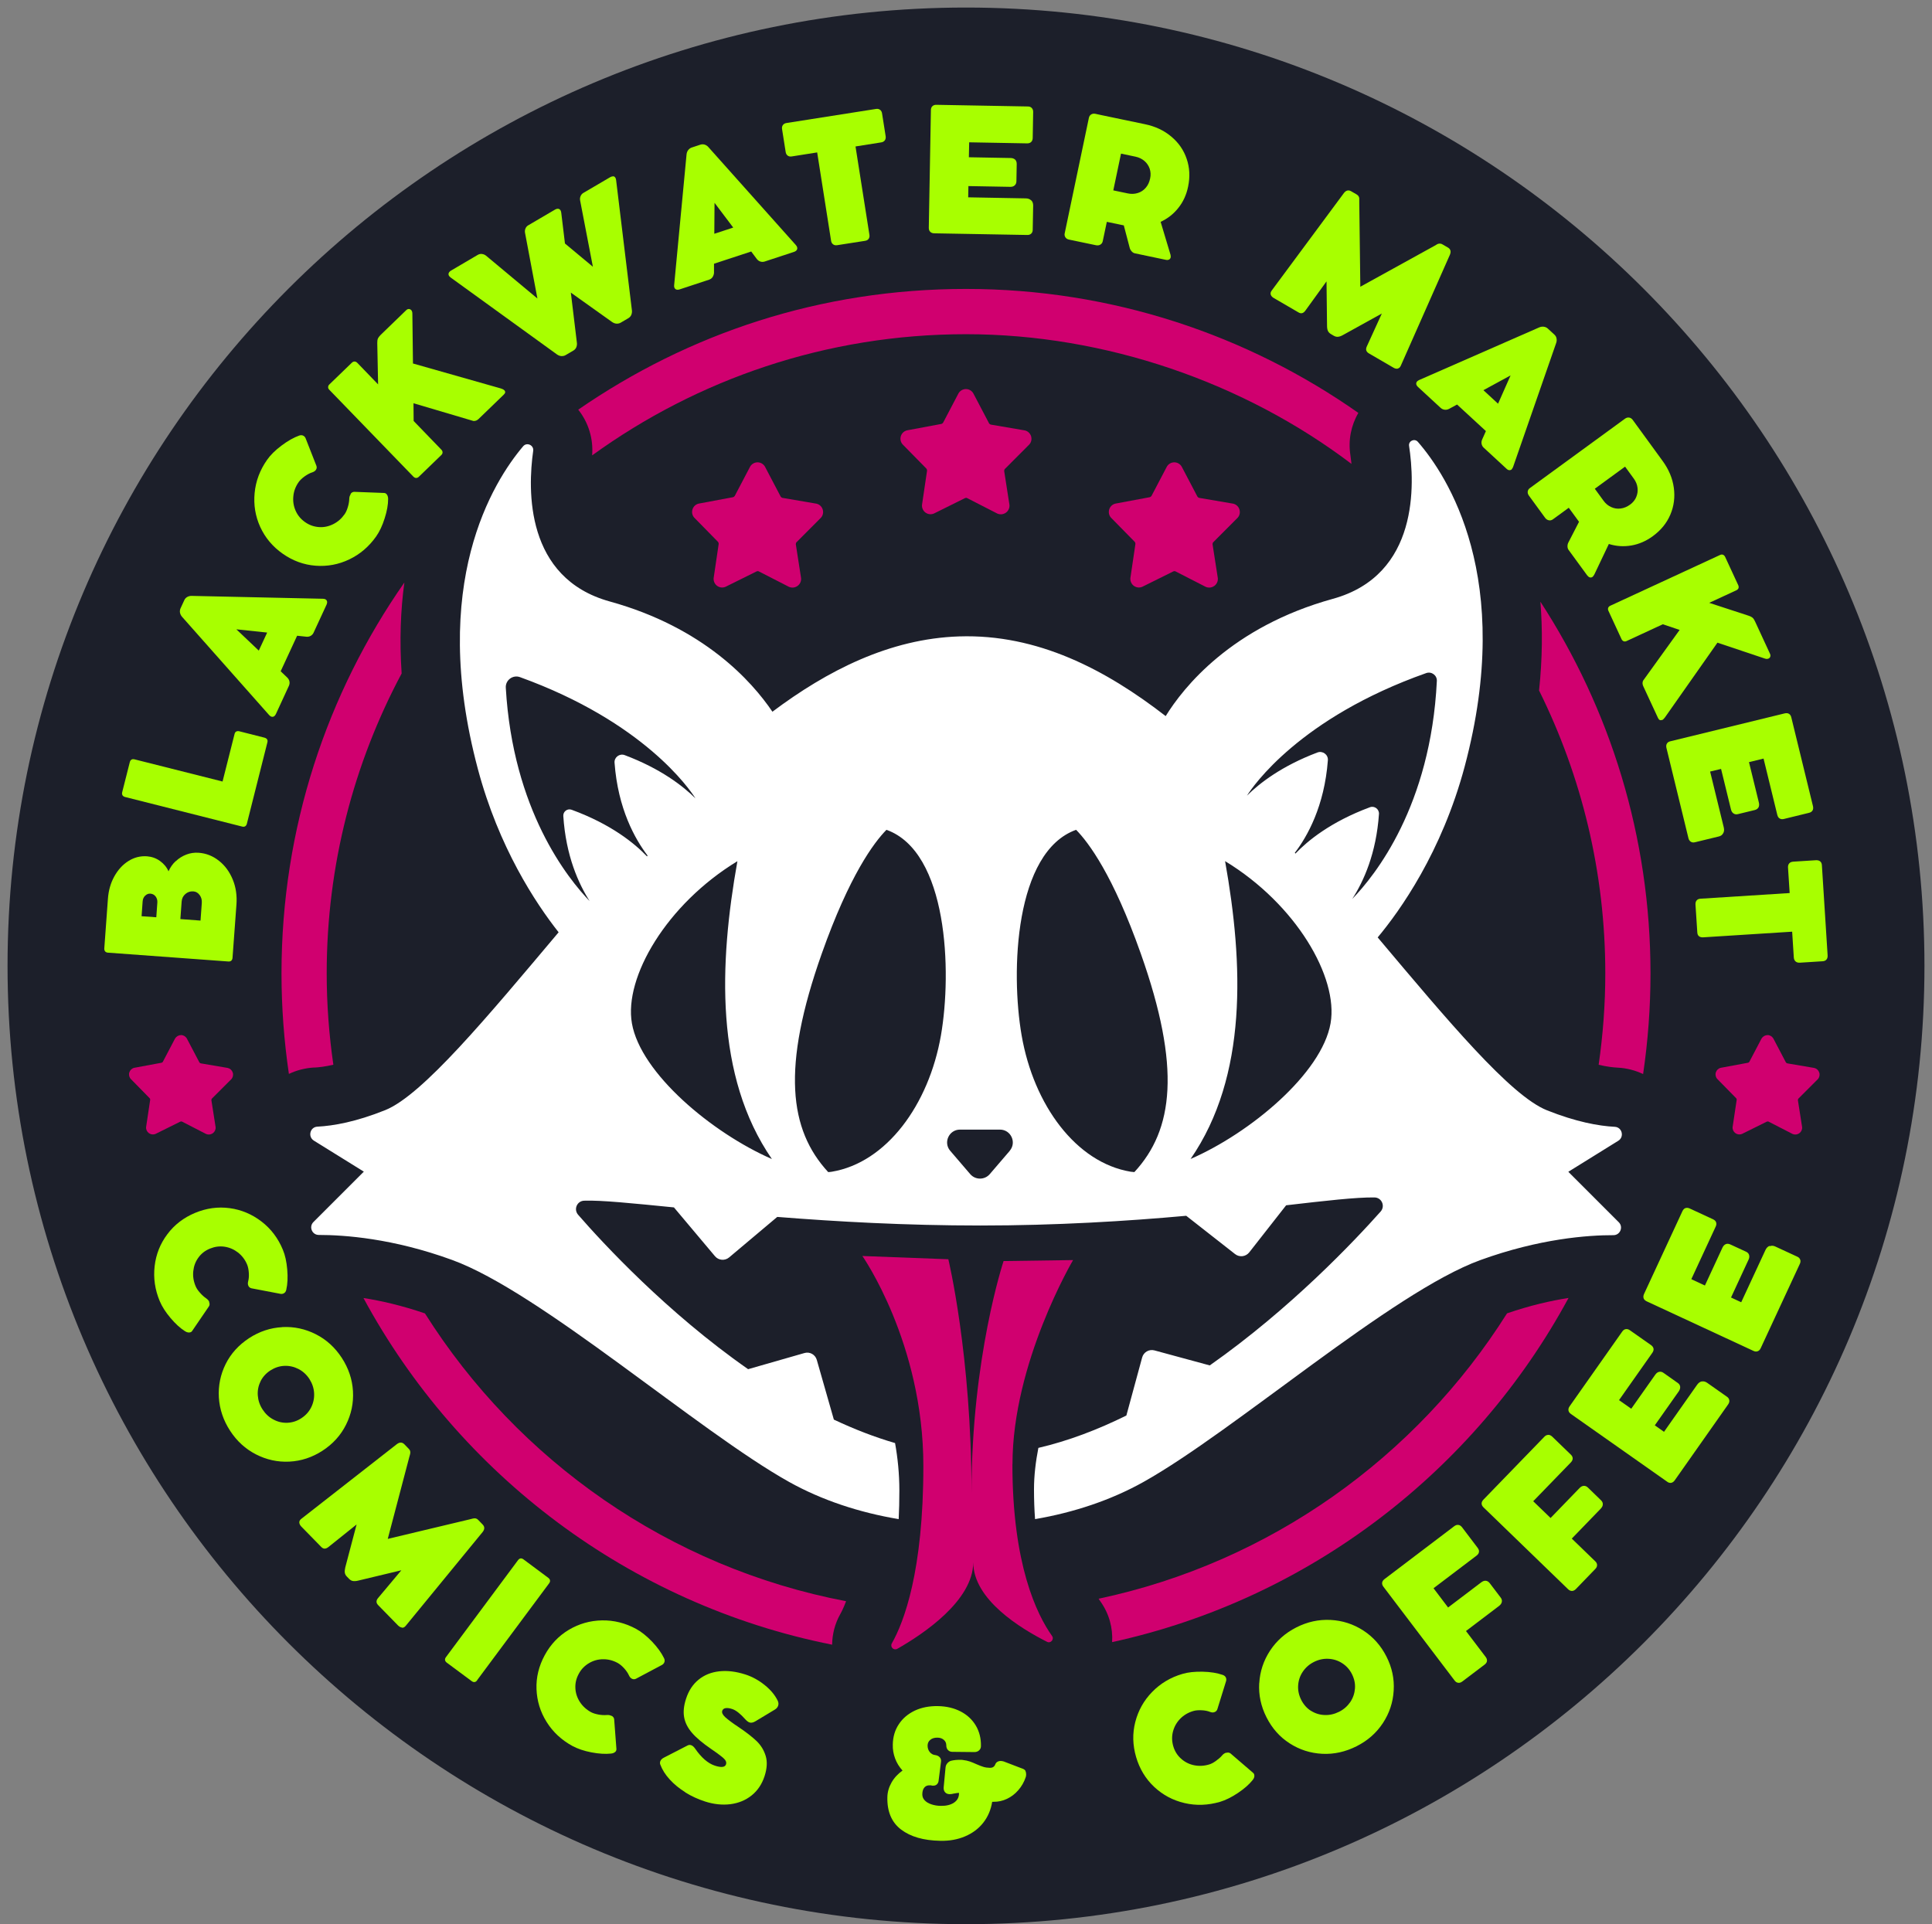
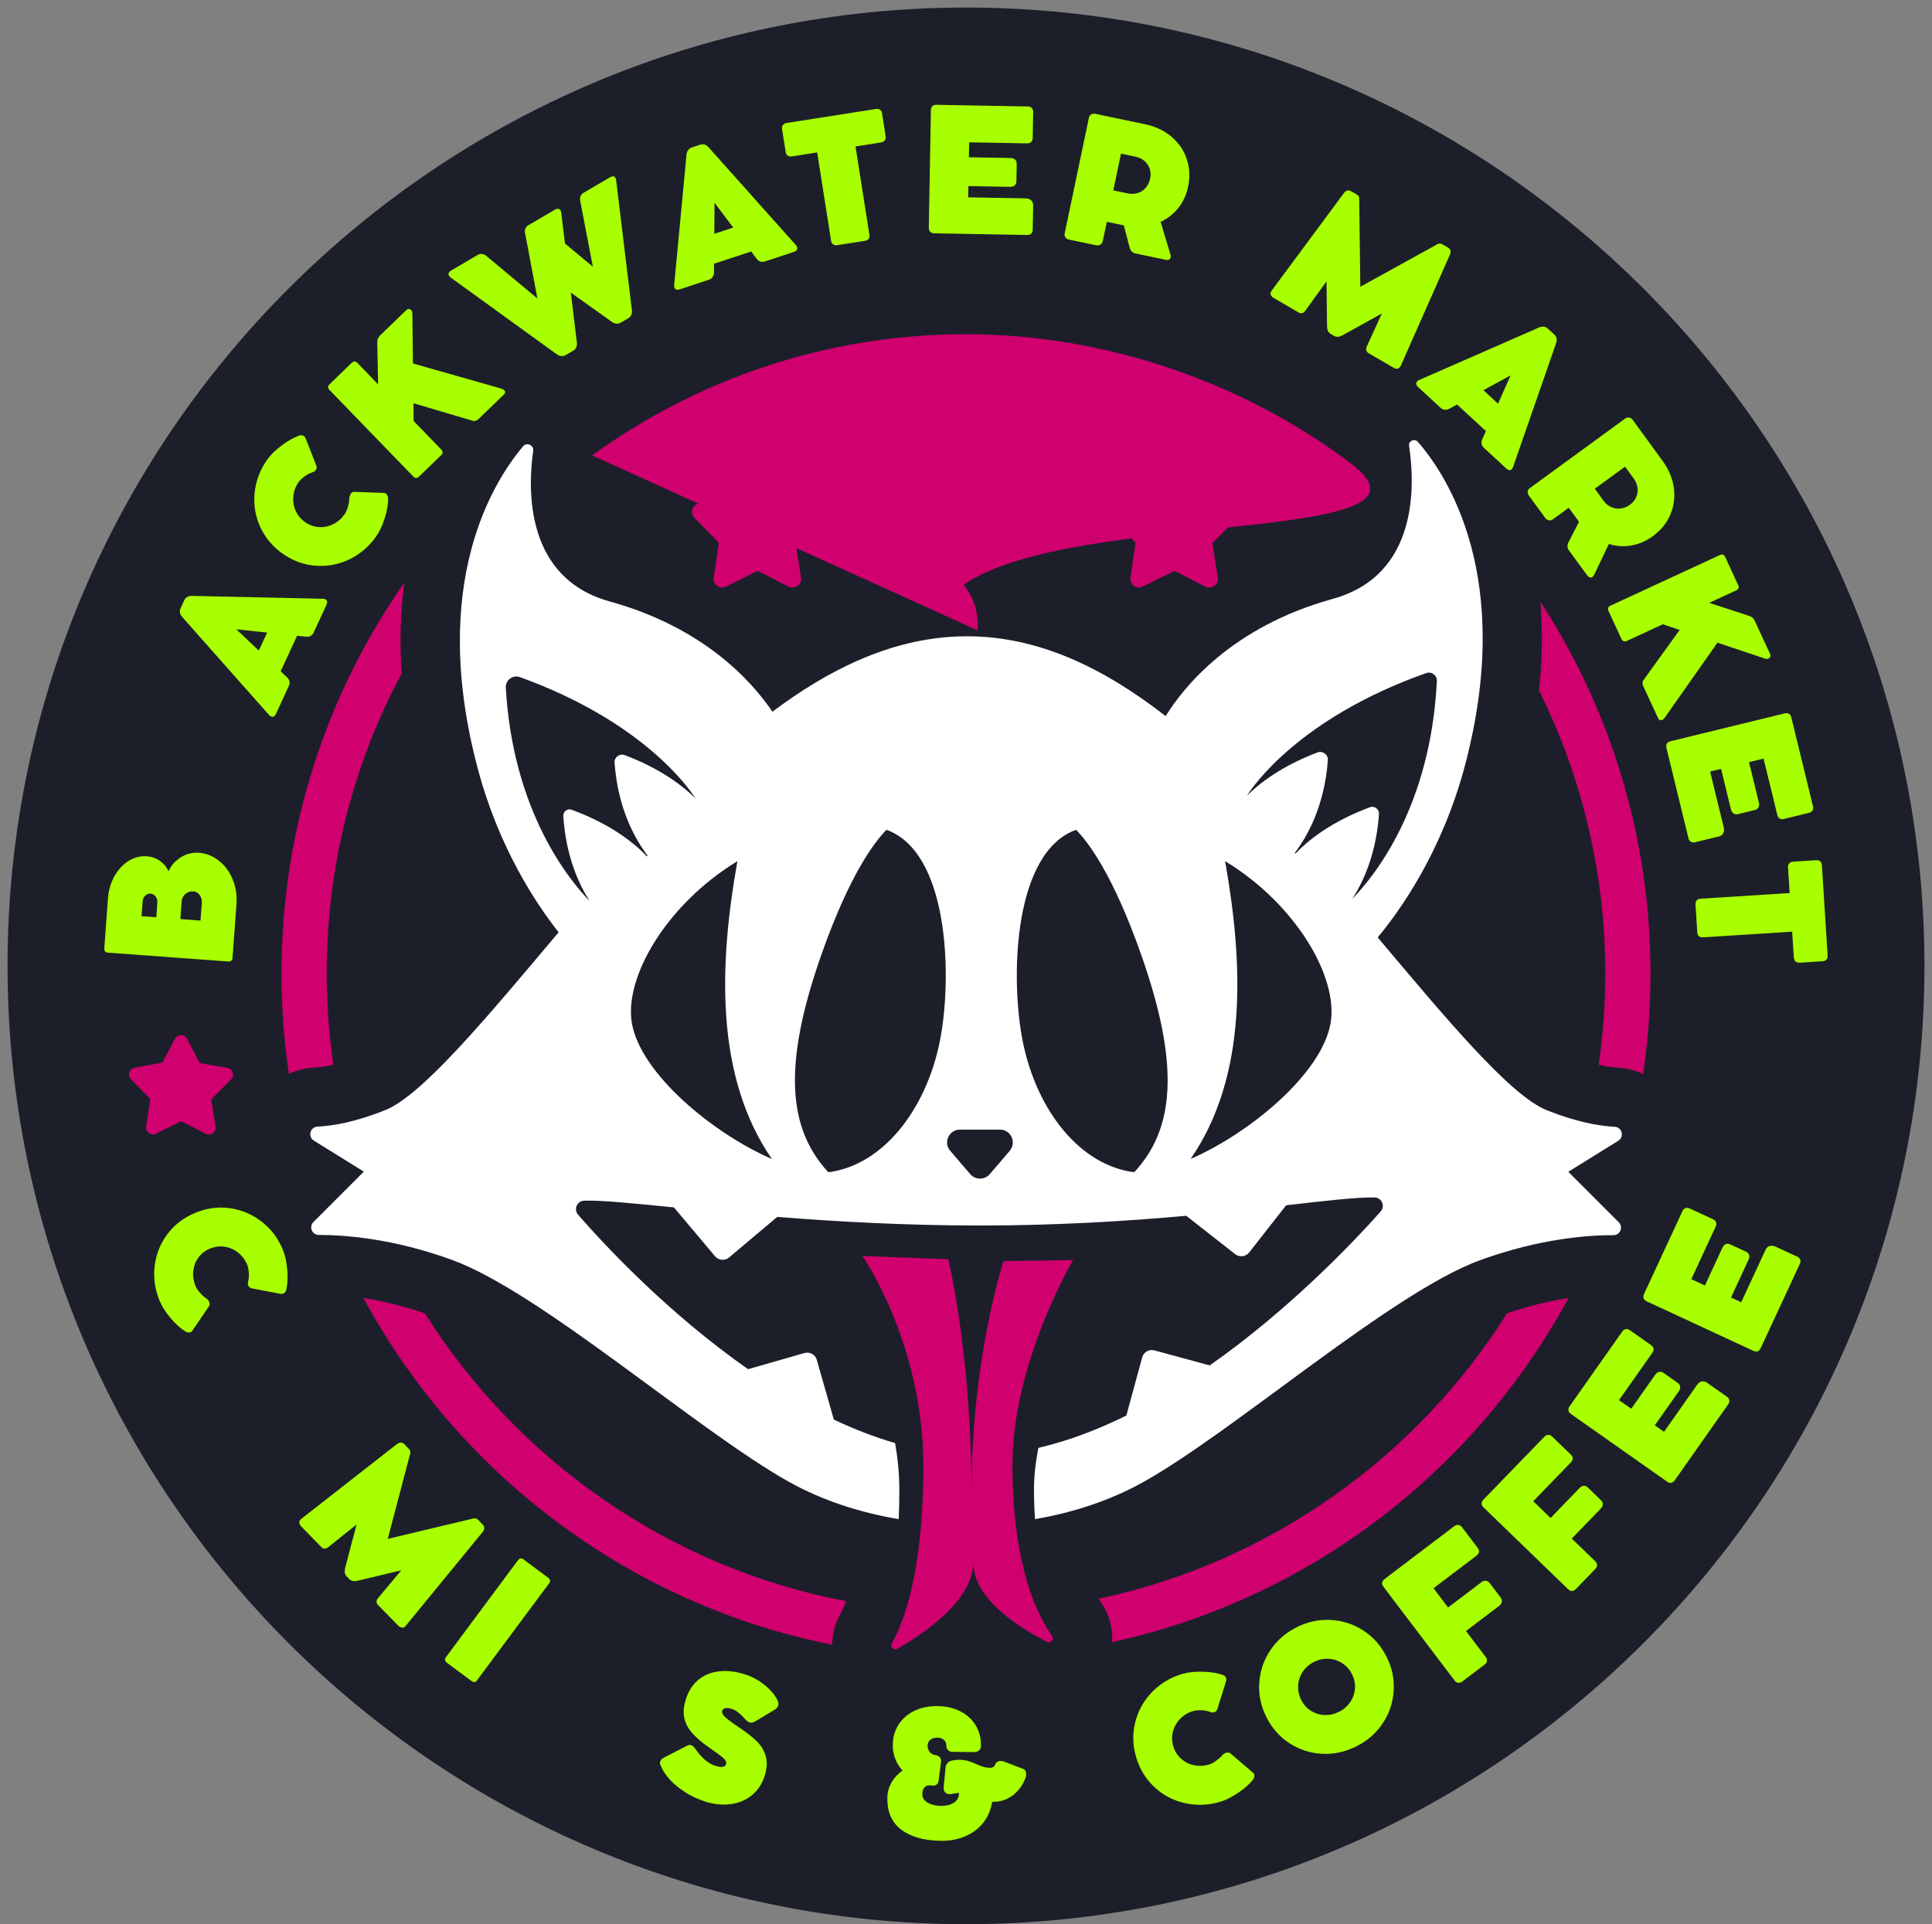
<svg xmlns="http://www.w3.org/2000/svg" id="Layer_1" data-name="Layer 1" viewBox="0 0 256 255">
  <rect x="0" y="0" width="256" height="255" fill="#808080" stroke="none" />
  <defs>
    <style>
      .cls-1 {
        fill: #a8ff00;
      }

      .cls-1, .cls-2, .cls-3, .cls-4 {
        stroke-width: 0px;
      }

      .cls-2 {
        fill: #1c1f2a;
      }

      .cls-3 {
        fill: #d0006f;
      }

      .cls-4 {
        fill: #fff;
      }
    </style>
  </defs>
  <path class="cls-2" d="M128,255C57.97,255,1,198.03,1,128S57.97,1,128,1s127,56.97,127,127-56.97,127-127,127Z" />
  <g>
    <path class="cls-3" d="M23.98,137.18h0c-.32,0-.61.17-.78.44l-1.62,3.09c-.04.07-.1.11-.18.13l-3.61.67c-.31.07-.55.3-.65.6-.1.3-.03.63.18.87l2.51,2.56c.05.06.08.13.07.21l-.54,3.61c-.03.32.11.62.37.81.16.11.34.17.53.17.12,0,.24-.02.35-.07l3.29-1.63s.07-.02.11-.02c.04,0,.08,0,.11.02l3.19,1.64c.11.05.23.07.36.07.19,0,.37-.06.53-.17.26-.19.4-.49.37-.81l-.56-3.57c0-.08.02-.16.07-.21l2.58-2.58c.21-.24.28-.57.18-.87-.1-.31-.34-.53-.65-.61l-3.59-.61c-.07-.02-.14-.07-.18-.13l-1.67-3.18c-.17-.27-.46-.44-.77-.44h0Z" />
-     <path class="cls-3" d="M234.2,137.18h0c-.32,0-.61.17-.78.44l-1.62,3.09c-.04.07-.1.11-.18.13l-3.61.67c-.31.07-.55.3-.65.6-.1.3-.03.63.18.87l2.51,2.56c.05.06.08.13.07.21l-.54,3.61c-.03.32.11.62.37.81.16.11.34.17.53.17.12,0,.24-.02.35-.07l3.29-1.63s.07-.02.11-.02c.04,0,.08,0,.11.02l3.19,1.64c.11.05.23.07.36.07.19,0,.37-.06.53-.17.26-.19.4-.49.37-.81l-.56-3.57c0-.08.02-.16.07-.21l2.58-2.58c.21-.24.28-.57.18-.87-.1-.31-.34-.53-.65-.61l-3.59-.61c-.07-.02-.14-.07-.18-.13l-1.67-3.18c-.17-.27-.46-.44-.77-.44h0Z" />
    <g>
-       <path class="cls-3" d="M78.46,60.35c13.94-10.09,31.05-16.06,49.54-16.06s36.87,6.41,51.08,17.19c-.04-.4-.09-.8-.15-1.2-.3-1.94.09-3.9,1.06-5.56-14.73-10.34-32.67-16.43-51.99-16.43s-36.77,5.92-51.38,16c1.36,1.71,2.02,3.87,1.84,6.06Z" />
+       <path class="cls-3" d="M78.46,60.35c13.94-10.09,31.05-16.06,49.54-16.06s36.87,6.41,51.08,17.19s-36.77,5.92-51.38,16c1.36,1.71,2.02,3.87,1.84,6.06Z" />
      <path class="cls-3" d="M203.94,91.52c5.61,11.31,8.77,24.03,8.77,37.48,0,4.11-.31,8.15-.88,12.11,1.07.25,1.92.35,2.54.38,1.19.06,2.32.36,3.35.85.64-4.35.98-8.8.98-13.33,0-18.15-5.36-35.07-14.59-49.27.29,3.58.28,7.5-.18,11.79Z" />
      <path class="cls-3" d="M41.63,141.48c.62-.03,1.47-.13,2.54-.38-.57-3.96-.88-8-.88-12.11,0-14.35,3.6-27.88,9.93-39.74-.3-4.42-.13-8.44.36-12.05-10.26,14.69-16.28,32.55-16.28,51.79,0,4.53.34,8.98.98,13.33,1.03-.49,2.16-.78,3.35-.85Z" />
      <path class="cls-3" d="M111.34,213.91c.18-.32.46-.88.77-1.71-23.45-4.47-43.49-18.63-55.8-38.14-3.06-1.05-5.83-1.68-8.15-2.04,12.64,23.38,35.26,40.6,62.1,45.94.02-1.4.37-2.79,1.08-4.05Z" />
      <path class="cls-3" d="M199.69,174.05c-12.01,19.05-31.39,33-54.12,37.82.09.14.18.27.25.37,1.14,1.6,1.66,3.5,1.54,5.38,26.13-5.7,48.09-22.7,60.48-45.61-2.33.36-5.09.99-8.15,2.04Z" />
    </g>
    <path class="cls-3" d="M134.16,194.04c0-13.46,8.03-27.05,8.03-27.05l-9.21.13s-4.25,12.75-4.25,30.7c0-18.19-3.07-30.94-3.07-30.94l-11.39-.43s8.08,11.53,8.08,27.83c0,13.98-2.58,20.69-4.18,23.51-.26.47.25.98.72.72,3.42-1.94,10.07-6.38,10.07-11.47,0,4.95,6.3,8.79,9.78,10.54.49.25.98-.33.66-.78-2.02-2.84-5.25-9.46-5.25-22.75Z" />
    <g>
      <path class="cls-3" d="M135.8,57.04l-4.51-.77c-.09-.02-.18-.08-.23-.16l-2.1-4c-.21-.34-.57-.55-.97-.55h0c-.4,0-.77.21-.98.56l-2.04,3.89c-.05.08-.13.14-.23.17l-4.55.85c-.39.09-.7.38-.82.76-.12.38-.04.79.22,1.09l3.16,3.22c.06.07.09.17.09.27l-.67,4.54c-.03.4.14.78.46,1.02.2.14.43.22.67.22.15,0,.3-.03.44-.09l4.13-2.05s.09-.03.14-.03.1,0,.14.03l4.02,2.06c.14.06.29.09.45.09.24,0,.47-.08.67-.22.33-.24.5-.62.47-1.02l-.7-4.5c0-.1.02-.2.09-.27l3.24-3.25c.27-.3.35-.71.23-1.1-.12-.38-.43-.67-.82-.76Z" />
      <path class="cls-3" d="M108.19,66.75l-4.51-.77c-.09-.02-.18-.08-.23-.16l-2.1-4c-.21-.34-.57-.55-.97-.55h0c-.4,0-.77.21-.98.56l-2.04,3.89c-.05.08-.13.14-.23.17l-4.55.85c-.39.09-.7.38-.82.76-.12.38-.04.79.22,1.09l3.16,3.22c.06.07.09.17.09.27l-.67,4.54c-.03.4.14.78.46,1.02.2.14.43.22.67.22.15,0,.3-.03.44-.09l4.13-2.05s.09-.03.14-.03.1,0,.14.03l4.02,2.06c.14.06.29.09.45.09.24,0,.47-.08.67-.22.33-.24.5-.62.47-1.02l-.7-4.5c0-.1.02-.2.09-.27l3.24-3.25c.27-.3.35-.71.23-1.1-.12-.38-.43-.67-.82-.76Z" />
      <path class="cls-3" d="M164,68.61c.27-.3.35-.71.23-1.1-.12-.38-.43-.67-.82-.76l-4.51-.77c-.09-.02-.18-.08-.23-.16l-2.1-4c-.21-.34-.57-.55-.97-.55h0c-.4,0-.77.21-.98.56l-2.04,3.89c-.05.08-.13.14-.23.17l-4.55.85c-.39.09-.7.38-.82.76-.12.38-.04.79.22,1.09l3.16,3.22c.06.07.09.17.09.27l-.67,4.54c-.03.4.14.78.46,1.02.2.14.43.22.67.22.15,0,.3-.03.44-.09l4.13-2.05s.09-.03.14-.03.1,0,.14.03l4.02,2.06c.14.06.29.09.45.09.24,0,.47-.08.67-.22.33-.24.5-.62.47-1.02l-.7-4.5c0-.1.02-.2.09-.27l3.24-3.25Z" />
    </g>
  </g>
  <g>
    <g>
      <path class="cls-1" d="M27.71,172.56c.09.21.08.4-.03.57l-2.23,3.27c-.04.07-.11.12-.19.15-.1.04-.22.05-.35.03-.13-.02-.26-.08-.39-.16-.64-.4-1.28-.99-1.93-1.76-.65-.77-1.12-1.51-1.42-2.22-.64-1.52-.86-3.07-.68-4.64.18-1.57.74-2.98,1.68-4.23.93-1.25,2.16-2.2,3.67-2.83,1.51-.63,3.04-.84,4.6-.63,1.55.21,2.96.81,4.21,1.77s2.2,2.21,2.83,3.74c.3.71.49,1.58.58,2.61.09,1.03.05,1.93-.13,2.71-.05.24-.18.4-.39.49-.11.05-.23.06-.35.04l-3.87-.74c-.09-.02-.17-.06-.25-.12-.08-.06-.13-.14-.17-.24-.07-.16-.07-.34-.02-.55.09-.33.12-.71.09-1.14s-.1-.79-.22-1.08c-.27-.66-.68-1.19-1.21-1.61-.53-.41-1.12-.67-1.78-.77-.66-.1-1.3-.01-1.94.25s-1.15.66-1.53,1.19c-.39.53-.61,1.13-.68,1.8-.07.67.03,1.33.31,1.99.11.27.3.56.58.87.27.31.55.56.83.75.19.13.33.29.41.49Z" />
-       <path class="cls-1" d="M37.41,175.87c1.56-.08,3.04.24,4.44.95,1.4.71,2.54,1.75,3.44,3.13.89,1.37,1.39,2.84,1.48,4.41.09,1.57-.22,3.05-.92,4.45-.7,1.4-1.73,2.54-3.11,3.44-1.37.89-2.83,1.37-4.39,1.45-1.56.08-3.04-.25-4.43-.96s-2.54-1.76-3.43-3.13c-.9-1.38-1.39-2.85-1.49-4.41-.09-1.56.21-3.04.9-4.43s1.73-2.53,3.1-3.43c1.37-.89,2.84-1.38,4.4-1.46ZM34.52,183.08c-.29.58-.41,1.21-.36,1.86.05.66.26,1.28.64,1.86.38.58.86,1.03,1.45,1.33.58.31,1.2.45,1.85.42.65-.03,1.27-.23,1.84-.61.58-.38,1.01-.86,1.3-1.45.29-.59.42-1.22.38-1.88s-.25-1.28-.62-1.86c-.38-.58-.87-1.03-1.46-1.33s-1.21-.44-1.87-.41c-.66.03-1.27.24-1.85.61-.58.38-1.01.86-1.3,1.44Z" />
      <path class="cls-1" d="M53.28,215.69c-.18-.01-.36-.11-.54-.28l-2.61-2.67c-.16-.16-.24-.32-.24-.48,0-.16.07-.33.23-.51l3.06-3.65-5.72,1.37c-.28.07-.51.08-.7.05s-.35-.13-.5-.28l-.31-.32c-.15-.15-.23-.32-.26-.5s0-.42.06-.7l1.5-5.69-3.72,2.98c-.19.15-.36.22-.52.22-.16,0-.32-.09-.47-.25l-2.61-2.67c-.17-.18-.26-.36-.27-.54s.08-.35.28-.5l12.65-9.89c.37-.28.71-.27,1,.03l.57.59c.11.11.17.21.19.32s.03.2.01.28c-.01.08-.05.24-.12.47l-2.86,10.87,10.94-2.61s.14-.04.31-.08.3-.05.42-.02c.12.03.23.1.33.21l.57.59c.29.3.29.63,0,1l-10.18,12.42c-.15.19-.32.28-.5.26Z" />
      <path class="cls-1" d="M63.23,222.68c-.1.13-.21.21-.34.23-.12.02-.25-.02-.39-.12l-3.3-2.45c-.13-.1-.21-.21-.23-.34s.02-.25.12-.39l9.55-12.85c.1-.13.21-.21.33-.23.13-.02.25.02.39.12l3.29,2.45c.13.1.21.21.23.34.02.13-.02.25-.12.39l-9.55,12.85Z" />
-       <path class="cls-1" d="M81.04,227.38c.2.11.32.27.34.46l.3,3.95c0,.08-.01.16-.05.24-.05.1-.14.18-.25.24s-.25.11-.41.12c-.75.08-1.62.03-2.61-.16-.99-.19-1.82-.48-2.5-.84-1.45-.79-2.6-1.86-3.43-3.19-.84-1.34-1.28-2.79-1.34-4.35-.06-1.56.31-3.06,1.09-4.5.78-1.44,1.85-2.56,3.19-3.36,1.35-.8,2.81-1.22,4.39-1.25s3.1.35,4.55,1.14c.68.37,1.37.93,2.09,1.67.71.75,1.24,1.48,1.59,2.2.11.22.11.43,0,.63-.06.1-.14.19-.25.25l-3.48,1.85c-.08.04-.17.06-.27.06-.1,0-.19-.03-.28-.08-.15-.08-.27-.22-.36-.41-.14-.31-.35-.63-.64-.95-.29-.32-.57-.55-.85-.71-.62-.34-1.27-.51-1.95-.5-.67,0-1.3.18-1.87.52s-1.03.8-1.35,1.41c-.33.6-.48,1.23-.45,1.89.03.66.23,1.27.59,1.83.36.56.86,1.02,1.48,1.36.26.14.59.24.99.32.4.07.78.09,1.11.06.23-.02.44.02.62.12Z" />
      <path class="cls-1" d="M90.81,237.52c-.8-.5-1.5-1.07-2.07-1.7-.58-.63-.99-1.29-1.25-1.98-.05-.13-.05-.27-.01-.4.07-.21.23-.38.49-.51l3.11-1.6c.16-.09.33-.11.5-.05.18.06.35.2.51.43.84,1.22,1.72,1.98,2.63,2.28.86.28,1.35.22,1.48-.17.05-.16.04-.32-.05-.48-.08-.15-.27-.35-.57-.58-.29-.24-.75-.57-1.38-1-1.09-.75-1.93-1.45-2.5-2.11-.57-.66-.92-1.35-1.05-2.08s-.04-1.55.26-2.46c.34-1.05.89-1.89,1.65-2.51.76-.62,1.67-.99,2.74-1.11,1.07-.12,2.23.02,3.47.42.93.3,1.79.78,2.58,1.42.79.64,1.35,1.33,1.7,2.05.11.23.13.45.06.66-.07.21-.21.38-.42.51l-2.59,1.56c-.3.18-.56.23-.78.16-.18-.06-.39-.22-.61-.47-.29-.33-.58-.61-.87-.84-.29-.23-.56-.39-.81-.47-.36-.12-.66-.16-.89-.12-.23.04-.37.16-.44.35-.08.25.06.54.41.86.36.32.95.77,1.8,1.33.98.66,1.76,1.27,2.34,1.82.58.56.98,1.22,1.21,1.98.23.76.18,1.65-.15,2.67-.35,1.07-.92,1.92-1.72,2.56-.8.64-1.74,1.02-2.82,1.16-1.08.13-2.2.01-3.35-.36-.93-.3-1.8-.7-2.61-1.2Z" />
      <path class="cls-1" d="M135.86,234.68c.08.13.11.29.11.47,0,.14-.02.27-.06.38-.22.65-.55,1.22-.98,1.71-.43.5-.93.88-1.5,1.15s-1.16.4-1.77.39h-.19c-.17,1.06-.56,1.98-1.18,2.77s-1.42,1.39-2.41,1.81c-.98.42-2.08.62-3.3.59-2.21-.04-3.93-.54-5.18-1.49-1.25-.95-1.86-2.38-1.82-4.27.01-.69.2-1.34.55-1.96.35-.62.84-1.15,1.46-1.59-.43-.47-.76-1-.98-1.59-.22-.59-.33-1.21-.31-1.86.02-1.02.28-1.91.8-2.69.51-.78,1.22-1.37,2.11-1.8.9-.42,1.92-.62,3.07-.6,1.14.02,2.14.26,3.01.71.87.45,1.54,1.08,2.01,1.87.47.79.7,1.7.68,2.72,0,.24-.09.43-.26.58-.17.15-.39.22-.65.21l-2.88-.03c-.24,0-.43-.08-.58-.24s-.22-.36-.22-.6c0-.3-.1-.55-.32-.74-.22-.2-.51-.3-.87-.3-.37,0-.68.08-.92.28-.24.19-.36.44-.37.76,0,.34.09.62.28.86.19.24.44.38.74.41.25.04.45.13.59.29.14.16.2.35.17.58l-.33,2.6c-.03.18-.12.32-.24.43-.13.11-.29.16-.49.15h-.13s-.13-.04-.13-.04h-.16c-.31-.02-.55.08-.72.28-.18.2-.27.5-.28.9,0,.3.09.56.3.79s.5.41.88.54c.38.13.81.21,1.3.21.7.01,1.27-.13,1.71-.42s.66-.69.67-1.19v-.11c-.14,0-.29.02-.44.05-.15.03-.25.04-.29.05-.11.03-.18.04-.24.05-.06.01-.15.02-.26.02-.26,0-.47-.09-.61-.25s-.21-.38-.19-.64l.25-2.65c.02-.21.1-.4.24-.56s.31-.28.51-.33c.38-.09.78-.13,1.21-.12.15,0,.26,0,.34.02.35.04.66.11.92.2.26.09.55.21.88.36.36.16.66.27.91.35.25.08.54.12.88.13.16,0,.31-.03.43-.11.12-.08.21-.19.26-.33.06-.16.15-.27.28-.35.13-.08.28-.12.46-.12.13,0,.26.03.4.07l2.53.97c.16.06.27.15.35.28Z" />
      <path class="cls-1" d="M162.5,232.29c.22-.07.41-.03.56.09l3,2.58c.06.05.11.12.13.21.03.11.03.23,0,.35-.04.13-.1.25-.2.37-.47.59-1.13,1.17-1.97,1.73-.84.56-1.63.95-2.37,1.17-1.59.46-3.15.52-4.69.16s-2.88-1.07-4.02-2.14-1.94-2.39-2.4-3.96c-.46-1.57-.5-3.12-.11-4.64.39-1.52,1.13-2.85,2.23-3.98s2.44-1.94,4.03-2.4c.74-.22,1.62-.31,2.66-.29s1.93.17,2.68.43c.23.08.38.23.44.44.03.12.03.23,0,.35l-1.17,3.77c-.03.09-.08.16-.15.23-.07.07-.16.12-.26.15-.16.05-.35.04-.55-.04-.32-.13-.69-.2-1.12-.22-.43-.02-.8.01-1.1.1-.68.2-1.26.54-1.73,1.02s-.79,1.04-.96,1.68c-.17.64-.16,1.29.03,1.95s.53,1.21,1.02,1.65c.48.44,1.05.74,1.71.88.66.14,1.33.11,2.01-.09.28-.08.59-.24.92-.48s.62-.48.83-.74c.15-.18.33-.29.53-.35Z" />
      <path class="cls-1" d="M166.86,223.06c.09-1.56.57-3,1.43-4.31.86-1.31,2.02-2.34,3.48-3.08,1.46-.74,2.97-1.07,4.54-.99,1.57.08,3.01.55,4.32,1.39,1.31.85,2.34,2,3.08,3.46.74,1.45,1.06,2.96.96,4.52-.09,1.56-.57,2.99-1.43,4.3-.86,1.31-2.02,2.33-3.49,3.07-1.47.74-2.98,1.08-4.55,1s-3-.54-4.31-1.38c-1.31-.84-2.33-1.99-3.07-3.45-.74-1.46-1.06-2.97-.97-4.53ZM173.71,226.72c.55.35,1.16.54,1.81.56.66.03,1.3-.12,1.92-.43.62-.31,1.11-.75,1.48-1.29.37-.55.57-1.15.62-1.8s-.09-1.28-.4-1.9-.75-1.1-1.3-1.45c-.56-.36-1.17-.55-1.83-.58s-1.3.11-1.91.42c-.62.31-1.11.75-1.48,1.3s-.57,1.16-.61,1.82.1,1.29.41,1.91c.31.61.74,1.1,1.29,1.45Z" />
      <path class="cls-1" d="M193.25,202.09c.18.02.34.13.48.31l2.07,2.73c.14.19.2.37.17.54-.02.18-.13.34-.31.48l-5.71,4.33,1.93,2.55,4.39-3.33c.21-.16.41-.23.61-.21.2.02.37.13.52.32l1.45,1.91c.14.18.19.38.15.57-.04.2-.16.37-.36.53l-4.39,3.33,2.62,3.45c.13.17.18.35.16.53s-.13.33-.31.47l-2.96,2.24c-.18.14-.36.19-.54.17-.18-.02-.34-.12-.47-.29l-9.44-12.44c-.14-.18-.19-.36-.17-.53.02-.18.13-.34.31-.48l9.24-7.01c.19-.14.37-.2.54-.17Z" />
      <path class="cls-1" d="M205.16,190.15c.18,0,.35.08.52.24l2.46,2.38c.17.16.25.33.25.51,0,.18-.08.35-.24.52l-4.99,5.15,2.3,2.22,3.83-3.96c.18-.19.37-.29.57-.3.2-.01.39.07.56.24l1.72,1.67c.17.16.25.34.24.54,0,.2-.1.39-.28.58l-3.83,3.96,3.11,3.01c.16.15.24.32.24.5,0,.18-.07.35-.23.51l-2.58,2.67c-.16.16-.32.24-.51.25-.18,0-.35-.07-.51-.22l-11.22-10.86c-.16-.16-.24-.32-.25-.5,0-.18.08-.35.24-.52l8.07-8.33c.16-.17.33-.25.51-.25Z" />
      <path class="cls-1" d="M225.49,183.08c.24-.05.48.01.71.17l2.63,1.85c.18.12.28.28.31.46.03.18-.02.36-.14.54l-7.09,10.08c-.13.18-.28.29-.46.33-.18.03-.36-.01-.53-.14l-12.76-8.98c-.19-.13-.3-.29-.33-.47-.03-.18.02-.36.15-.55l6.97-9.9c.13-.19.29-.3.47-.33.18-.03.36.02.55.15l2.79,1.96c.19.13.3.29.34.47.03.18-.02.36-.15.55l-4.42,6.28,1.62,1.14,3.18-4.51c.15-.21.32-.34.52-.38s.39,0,.59.15l1.87,1.32c.19.13.3.3.32.5.02.2-.04.4-.18.61l-3.18,4.51,1.22.86,4.39-6.24c.18-.25.39-.4.63-.45Z" />
      <path class="cls-1" d="M234.5,165.15c.23-.09.48-.08.73.04l2.92,1.35c.2.09.32.22.39.4.06.17.04.36-.05.55l-5.19,11.18c-.09.2-.23.34-.4.4-.17.07-.35.05-.55-.04l-14.15-6.57c-.21-.1-.35-.23-.41-.4-.06-.17-.04-.36.05-.57l5.09-10.98c.1-.21.23-.35.4-.41.17-.06.36-.04.56.05l3.09,1.43c.21.1.35.23.41.4s.05.36-.05.57l-3.23,6.97,1.8.84,2.32-5.01c.11-.24.26-.39.44-.47s.39-.06.61.04l2.08.96c.21.1.35.24.4.43.06.19.04.4-.07.63l-2.32,5.01,1.35.63,3.21-6.92c.13-.28.31-.46.54-.55Z" />
    </g>
    <path class="cls-4" d="M207.81,155.29l6.62-4.11c.83-.51.51-1.8-.46-1.85-2.14-.11-5.13-.65-8.99-2.19-4.84-1.93-13.16-11.9-22.43-22.91,2.94-3.52,8.49-11.28,11.53-22.66,6.66-24.98-2.35-38.59-6.2-43.01-.44-.51-1.27-.13-1.17.53.76,4.99,1.35,17.11-10.1,20.27-13.46,3.72-19.81,11.75-22.15,15.54-7.95-6.16-16.98-10.9-27.37-10.56-9.22.3-17.49,4.54-24.74,9.98-2.74-4.05-9.11-11.17-21.55-14.61-11.22-3.1-10.88-14.8-10.15-19.96.11-.75-.84-1.19-1.33-.61-3.95,4.66-12.55,18.22-6,42.77,2.77,10.39,7.64,17.76,10.7,21.64-9.49,11.27-18.05,21.59-22.98,23.57-3.86,1.55-6.85,2.08-8.99,2.19-.97.05-1.29,1.33-.46,1.85l6.62,4.11-6.68,6.68c-.63.63-.18,1.71.71,1.71,3.36,0,9.79.44,17.66,3.31,11.69,4.25,32.59,22.67,44.64,29.41,4.35,2.43,9.33,4.07,14.54,4.94.06-1.17.09-2.43.09-3.79,0-2.23-.22-4.34-.57-6.29-2.75-.8-5.46-1.86-8.11-3.11l-2.26-7.91c-.2-.71-.94-1.12-1.64-.91l-7.46,2.14c-10.78-7.53-19.23-16.68-22.53-20.47-.62-.72-.14-1.83.81-1.86,2.25-.08,6.35.34,11.89.89l5.44,6.47c.47.56,1.31.63,1.87.16l6.38-5.37c7.82.62,16.94,1.14,26.93,1.14s19.49-.58,27.26-1.29l6.48,5.08c.58.45,1.41.35,1.87-.23l4.89-6.24c5.28-.61,9.26-1.07,11.7-1.04.97.01,1.46,1.15.82,1.87-3.39,3.81-11.89,12.84-22.64,20.39l-7.33-1.99c-.71-.19-1.44.23-1.63.94l-2.09,7.69c-3.78,1.87-7.7,3.37-11.66,4.29-.35,1.8-.58,3.65-.58,5.49,0,1.43.05,2.74.14,3.95,5.15-.88,10.06-2.52,14.34-4.91,12.05-6.73,32.95-25.15,44.64-29.41,7.87-2.86,14.3-3.32,17.66-3.31.89,0,1.34-1.08.71-1.71l-6.68-6.68ZM78.2,119.49c-2.99-3.08-10.24-12.14-11.18-28.35-.06-1.01.94-1.75,1.89-1.4,16.39,5.93,22.47,14.84,23.24,16.06-1.67-1.65-4.62-3.94-9.38-5.73-.67-.25-1.39.28-1.34,1,.45,6.14,2.73,10.15,4.38,12.32l-.08.1c-1.62-1.7-4.72-4.25-9.99-6.18-.55-.2-1.13.23-1.1.82.34,5.28,2.02,9.01,3.55,11.38ZM83.73,135.6c-1.06-6.07,4.58-15.76,13.98-21.47-2.43,13.6-3.01,28.48,4.57,39.47-7.91-3.45-17.39-11.35-18.55-17.99ZM124.68,137.21c-1.61,9.23-7.23,16.86-14.45,18.07-.16.03-.32.04-.49.05-5.17-5.6-6.21-13.83-.85-28.96,3.67-10.37,6.9-14.7,8.57-16.4,8.14,2.91,8.69,18.77,7.22,27.24ZM133.8,152.51l-2.65,3.09c-.68.79-1.91.79-2.59,0l-2.65-3.09c-.95-1.1-.16-2.81,1.29-2.81h5.3c1.45,0,2.24,1.7,1.29,2.81ZM150.31,155.33c-.17-.01-.33-.03-.49-.05-7.23-1.2-12.85-8.83-14.45-18.07-1.47-8.46-.91-24.33,7.22-27.24,1.67,1.7,4.9,6.02,8.57,16.4,5.36,15.13,4.33,23.36-.85,28.96ZM176.31,135.6c-1.16,6.65-10.63,14.54-18.55,17.99,7.58-10.99,7-25.87,4.57-39.47,9.4,5.71,15.03,15.4,13.98,21.47ZM179.18,119.13c1.52-2.35,3.18-6.04,3.54-11.26.04-.64-.6-1.12-1.2-.89-5.2,1.93-8.27,4.46-9.87,6.14l-.08-.1c1.65-2.16,3.92-6.16,4.38-12.27.06-.74-.69-1.29-1.38-1.03-4.74,1.79-7.67,4.07-9.34,5.72.78-1.23,6.98-10.31,23.75-16.24.71-.25,1.45.3,1.41,1.05-.81,16.55-8.18,25.77-11.21,28.88Z" />
    <g>
      <path class="cls-1" d="M23.29,114.13c.41-.39.88-.68,1.4-.88.52-.2,1.07-.28,1.62-.24,1.01.07,1.91.43,2.71,1.07.8.63,1.4,1.46,1.82,2.48s.58,2.13.49,3.32l-.52,7.06c-.01.16-.07.28-.16.37-.1.09-.23.12-.39.11l-15.96-1.17c-.16-.01-.29-.07-.37-.17-.08-.1-.12-.23-.11-.39l.48-6.58c.08-1.1.36-2.09.85-2.97.49-.88,1.11-1.56,1.88-2.04.76-.48,1.58-.68,2.45-.62.63.05,1.21.25,1.72.62s.89.82,1.13,1.37c.23-.52.54-.97.95-1.35ZM19.23,118.7c-.2.2-.31.45-.33.76l-.14,1.96,1.95.14.14-1.96c.02-.31-.06-.57-.23-.8-.18-.23-.41-.35-.69-.37-.26-.02-.49.07-.69.27ZM26.45,118.61c-.22-.3-.5-.46-.84-.48-.4-.03-.75.09-1.05.35-.3.26-.46.59-.49.99l-.17,2.33,2.67.2.17-2.33c.03-.4-.06-.75-.28-1.05Z" />
-       <path class="cls-1" d="M31.3,96.95c.11-.06.24-.08.4-.04l3.35.85c.16.04.27.12.34.22.07.11.08.24.04.4l-2.72,10.79c-.04.15-.11.26-.22.33-.11.07-.24.08-.4.04l-15.52-3.92c-.16-.04-.27-.12-.34-.23-.06-.11-.08-.24-.04-.4l1.01-3.99c.04-.15.11-.26.22-.33.11-.07.24-.08.4-.04l11.67,2.94,1.59-6.3c.04-.16.12-.27.23-.34Z" />
      <path class="cls-1" d="M43.08,79.4c.13.06.21.15.25.28.04.13.01.28-.06.45l-1.72,3.72c-.08.18-.22.32-.39.42-.18.1-.37.13-.57.11l-1.22-.13-2.18,4.71.88.84c.14.14.24.31.28.5s.02.39-.07.59l-1.71,3.71c-.08.17-.18.29-.29.35-.12.06-.25.06-.38,0-.07-.03-.16-.1-.25-.2l-11.52-13c-.15-.17-.24-.36-.28-.56s0-.4.07-.57l.51-1.1c.08-.18.22-.32.4-.42.18-.09.37-.14.59-.13l17.36.38c.14,0,.24.03.32.06ZM35.4,83.83l-4.08-.43,2.97,2.82,1.11-2.39Z" />
      <path class="cls-1" d="M46.45,65.46c.13-.19.3-.28.5-.28l3.96.15c.08,0,.16.03.23.08.09.06.16.16.21.28.05.12.08.26.08.42,0,.76-.15,1.62-.46,2.58-.3.96-.68,1.76-1.12,2.39-.95,1.35-2.14,2.37-3.56,3.05-1.42.68-2.92.96-4.48.84-1.56-.12-3.01-.65-4.35-1.59s-2.33-2.13-2.98-3.55c-.65-1.43-.89-2.93-.74-4.5.15-1.57.7-3.04,1.65-4.39.44-.63,1.07-1.26,1.9-1.88.82-.62,1.61-1.07,2.36-1.34.23-.08.44-.06.62.07.1.07.17.16.22.28l1.44,3.67c.03.09.04.18.03.27s-.05.19-.11.27c-.1.14-.25.24-.45.31-.33.1-.66.28-1.02.53-.35.25-.62.51-.8.76-.41.58-.65,1.21-.71,1.88-.07.67.03,1.31.3,1.92.27.61.68,1.11,1.25,1.51.56.4,1.17.61,1.83.66s1.28-.08,1.89-.38,1.11-.74,1.52-1.32c.17-.24.31-.55.43-.95.12-.39.18-.76.19-1.1,0-.23.07-.43.19-.6Z" />
      <path class="cls-1" d="M66.82,51.71c.18.18.16.38-.07.59l-3.33,3.22c-.2.2-.44.29-.69.27l-7.94-2.35.02,2.35,3.67,3.8c.11.12.17.24.16.37,0,.13-.06.25-.18.36l-2.96,2.86c-.11.11-.23.16-.36.16-.13,0-.25-.06-.37-.18l-11.13-11.5c-.12-.12-.17-.24-.16-.37,0-.13.06-.25.18-.36l2.96-2.86c.11-.11.23-.16.36-.16.13,0,.25.06.37.18l2.75,2.85-.11-5.47c0-.25.02-.45.08-.6.06-.14.18-.3.35-.47l3.39-3.28c.11-.11.23-.17.35-.17s.22.04.31.12c.11.12.17.28.17.48l.08,6.62,11.65,3.31c.2.06.36.14.45.24Z" />
      <path class="cls-1" d="M81.25,23.35c.13.02.23.1.3.22.04.06.07.17.09.31l2.09,17.23c.03.21,0,.41-.07.6-.08.19-.2.33-.37.44l-1.04.61c-.17.1-.36.14-.56.13s-.4-.09-.59-.22l-5.46-3.89.8,6.63c.03.21,0,.41-.07.6-.08.19-.2.33-.38.44l-1.04.61c-.17.1-.36.14-.56.13-.21-.01-.4-.09-.59-.22l-14.07-10.18c-.11-.09-.19-.17-.23-.23-.08-.13-.09-.26-.04-.38s.15-.23.32-.33l3.52-2.07c.19-.11.38-.15.58-.12.2.03.37.1.53.23l6.8,5.67-1.64-8.7c-.04-.2-.02-.4.06-.58.08-.19.2-.33.38-.43l3.53-2.07c.16-.09.31-.13.44-.11.13.02.23.1.3.22.04.06.07.17.09.31l.49,4.07,3.7,3.08-1.69-8.78c-.04-.2-.02-.39.06-.58.08-.18.2-.33.38-.43l3.53-2.07c.16-.09.31-.13.44-.11Z" />
      <path class="cls-1" d="M105.62,32.75c.04.14.03.26-.04.37-.07.11-.19.2-.37.26l-3.89,1.28c-.19.06-.38.06-.57,0s-.35-.18-.47-.34l-.74-.99-4.93,1.62v1.22c-.02.2-.08.38-.19.55-.11.17-.27.28-.48.35l-3.88,1.28c-.18.06-.33.06-.45.02-.12-.05-.21-.14-.26-.28-.03-.08-.03-.19-.02-.32l1.64-17.29c.02-.23.09-.42.22-.59.13-.16.28-.28.47-.34l1.15-.38c.19-.06.38-.06.58,0,.19.07.36.18.49.34l11.56,12.95c.09.1.15.2.17.27ZM97.15,30.15l-2.47-3.27-.03,4.1,2.5-.82Z" />
      <path class="cls-1" d="M103.63,17.13c-.04-.23,0-.42.11-.56.11-.15.27-.24.49-.27l11.83-1.86c.22-.04.4,0,.55.11.15.11.24.28.27.5l.47,2.98c.04.22,0,.41-.1.56-.11.15-.27.25-.49.28l-3.4.54,1.84,11.69c.04.22,0,.4-.1.55-.1.15-.27.24-.5.27l-3.65.57c-.23.04-.42,0-.56-.11-.15-.11-.24-.27-.27-.49l-1.84-11.69-3.36.53c-.22.04-.41,0-.55-.11-.15-.11-.24-.28-.27-.51l-.47-2.98Z" />
      <path class="cls-1" d="M136.64,26.54c.18.18.26.41.26.69l-.06,3.22c0,.22-.07.39-.2.51s-.31.19-.52.18l-12.33-.22c-.22,0-.4-.07-.53-.2s-.19-.3-.19-.52l.28-15.6c0-.23.07-.41.2-.53.13-.12.31-.19.54-.18l12.1.22c.23,0,.41.07.53.21.12.13.19.31.18.54l-.06,3.41c0,.23-.07.41-.2.54-.13.13-.31.19-.54.19l-7.68-.14-.04,1.98,5.52.1c.26,0,.46.08.61.21.14.14.21.33.21.58l-.04,2.29c0,.23-.08.41-.23.55s-.36.2-.61.19l-5.52-.1-.03,1.49,7.63.14c.31,0,.55.1.72.27Z" />
      <path class="cls-1" d="M155.09,33.72c.04.16.05.29.03.39-.03.13-.1.23-.22.29-.12.06-.27.07-.44.03l-4.09-.86c-.15-.03-.3-.12-.43-.27-.13-.15-.22-.31-.26-.5l-.77-2.93-2.25-.47-.54,2.56c-.04.2-.15.36-.32.46-.17.1-.36.12-.57.08l-3.59-.75c-.2-.04-.36-.14-.47-.3-.1-.16-.14-.34-.09-.54l3.2-15.28c.04-.2.14-.36.3-.46s.34-.13.55-.09l.93.2,2.68.56,2.97.62c1.36.28,2.53.83,3.49,1.64.97.81,1.65,1.79,2.04,2.95.4,1.16.46,2.39.19,3.68-.22,1.08-.65,2.02-1.29,2.82-.63.8-1.42,1.42-2.35,1.85l1.3,4.33ZM147.52,25.23l1.91.4c.47.1.91.08,1.33-.05.42-.13.77-.36,1.06-.7.29-.33.48-.75.58-1.24.1-.45.07-.88-.06-1.28-.14-.4-.37-.75-.7-1.03-.33-.28-.72-.47-1.19-.57l-1.91-.4-1.02,4.86Z" />
      <path class="cls-1" d="M185.22,48.85c-.18.04-.38,0-.59-.13l-3.23-1.88c-.19-.11-.31-.24-.36-.4s-.02-.34.08-.55l1.98-4.34-5.15,2.85c-.25.14-.47.22-.66.23-.19.02-.37-.03-.55-.13l-.39-.23c-.18-.11-.31-.24-.39-.41-.08-.17-.12-.4-.12-.69l-.07-5.88-2.79,3.86c-.14.2-.29.31-.44.35-.16.04-.33,0-.52-.12l-3.23-1.88c-.21-.12-.35-.27-.41-.45s-.01-.36.13-.55l9.56-12.91c.28-.37.61-.45.97-.24l.71.41c.13.08.22.16.27.25.05.09.08.18.09.26,0,.08.01.24,0,.49l.14,11.24,9.84-5.43s.13-.07.27-.16.28-.13.4-.13c.12,0,.25.03.38.11l.71.41c.36.21.45.53.27.96l-6.5,14.69c-.09.22-.23.35-.41.39Z" />
      <path class="cls-1" d="M200.35,62.16c-.1.11-.21.15-.34.15s-.27-.07-.4-.2l-3.01-2.78c-.15-.14-.24-.3-.28-.5s-.01-.39.07-.58l.5-1.12-3.82-3.52-1.07.58c-.18.09-.36.13-.56.11-.2-.02-.38-.1-.54-.24l-3-2.77c-.14-.13-.22-.26-.24-.39-.02-.13.02-.25.12-.36.06-.06.15-.12.27-.18l15.9-6.97c.21-.09.41-.12.62-.09.2.03.38.11.52.24l.89.82c.15.14.24.31.27.5.04.2.02.4-.05.6l-5.7,16.4c-.05.13-.1.22-.16.28ZM198.5,53.5l1.66-3.75-3.6,1.96,1.94,1.79Z" />
      <path class="cls-1" d="M211.25,76.14c-.08.15-.15.25-.23.31-.11.08-.23.1-.36.07-.13-.04-.24-.13-.35-.27l-2.47-3.38c-.09-.13-.14-.29-.14-.48,0-.2.05-.38.14-.54l1.39-2.7-1.36-1.86-2.11,1.54c-.17.12-.35.16-.54.12-.19-.04-.35-.15-.48-.32l-2.16-2.96c-.12-.17-.17-.35-.15-.53.03-.19.12-.34.29-.46l12.61-9.2c.17-.12.35-.17.54-.14s.34.13.47.3l.56.77,1.61,2.21,1.79,2.46c.82,1.12,1.32,2.31,1.49,3.56.17,1.25.02,2.43-.46,3.56-.48,1.13-1.26,2.08-2.33,2.86-.89.65-1.84,1.06-2.84,1.23-1.01.17-2,.11-2.98-.2l-1.94,4.08ZM211.32,64.77l1.15,1.58c.28.39.62.67,1.02.85s.81.25,1.25.19c.44-.05.86-.23,1.26-.52.37-.27.65-.61.81-1s.23-.8.17-1.23c-.05-.43-.22-.84-.5-1.22l-1.15-1.58-4.01,2.93Z" />
      <path class="cls-1" d="M220.23,95.4c-.23.11-.41.02-.54-.26l-1.95-4.2c-.12-.26-.13-.51-.02-.74l4.84-6.72-2.23-.75-4.79,2.22c-.15.07-.28.08-.4.03-.12-.05-.21-.14-.28-.28l-1.73-3.74c-.07-.14-.08-.28-.04-.4.04-.12.14-.22.29-.29l14.53-6.72c.15-.07.28-.08.4-.03.12.05.21.14.28.28l1.73,3.74c.07.14.08.28.04.4-.04.12-.14.22-.29.29l-3.59,1.66,5.2,1.7c.24.08.42.17.54.27.12.1.23.27.33.49l1.98,4.28c.07.14.08.27.04.39s-.11.2-.22.25c-.15.07-.32.07-.51,0l-6.27-2.1-6.96,9.91c-.13.17-.25.29-.37.35Z" />
      <path class="cls-1" d="M228.32,110.44c-.12.22-.32.36-.6.42l-3.13.76c-.21.05-.39.03-.55-.07-.15-.1-.26-.25-.31-.46l-2.92-11.98c-.05-.22-.03-.41.06-.56.09-.16.24-.26.45-.31l15.16-3.7c.23-.05.41-.04.57.06.15.09.26.25.31.48l2.87,11.76c.05.23.03.42-.06.57s-.25.26-.47.31l-3.31.81c-.22.06-.42.04-.57-.06-.16-.09-.26-.25-.32-.48l-1.82-7.46-1.93.47,1.31,5.36c.06.25.04.47-.05.64-.1.17-.26.29-.5.35l-2.22.54c-.23.06-.42.03-.59-.09-.17-.11-.28-.29-.34-.54l-1.31-5.36-1.45.35,1.81,7.41c.07.3.05.55-.08.77Z" />
      <path class="cls-1" d="M240.64,114c.23-.01.41.04.55.16.14.12.21.29.22.51l.76,11.96c.01.22-.04.4-.16.54-.12.14-.3.21-.52.22l-3.01.19c-.22.01-.41-.04-.55-.16s-.22-.29-.24-.51l-.22-3.44-11.81.75c-.22.01-.4-.04-.54-.15s-.21-.29-.22-.52l-.24-3.68c-.01-.23.04-.41.16-.55.12-.14.29-.21.51-.22l11.81-.75-.22-3.39c-.01-.22.04-.4.16-.54.12-.14.3-.21.53-.23l3.01-.19Z" />
    </g>
  </g>
</svg>